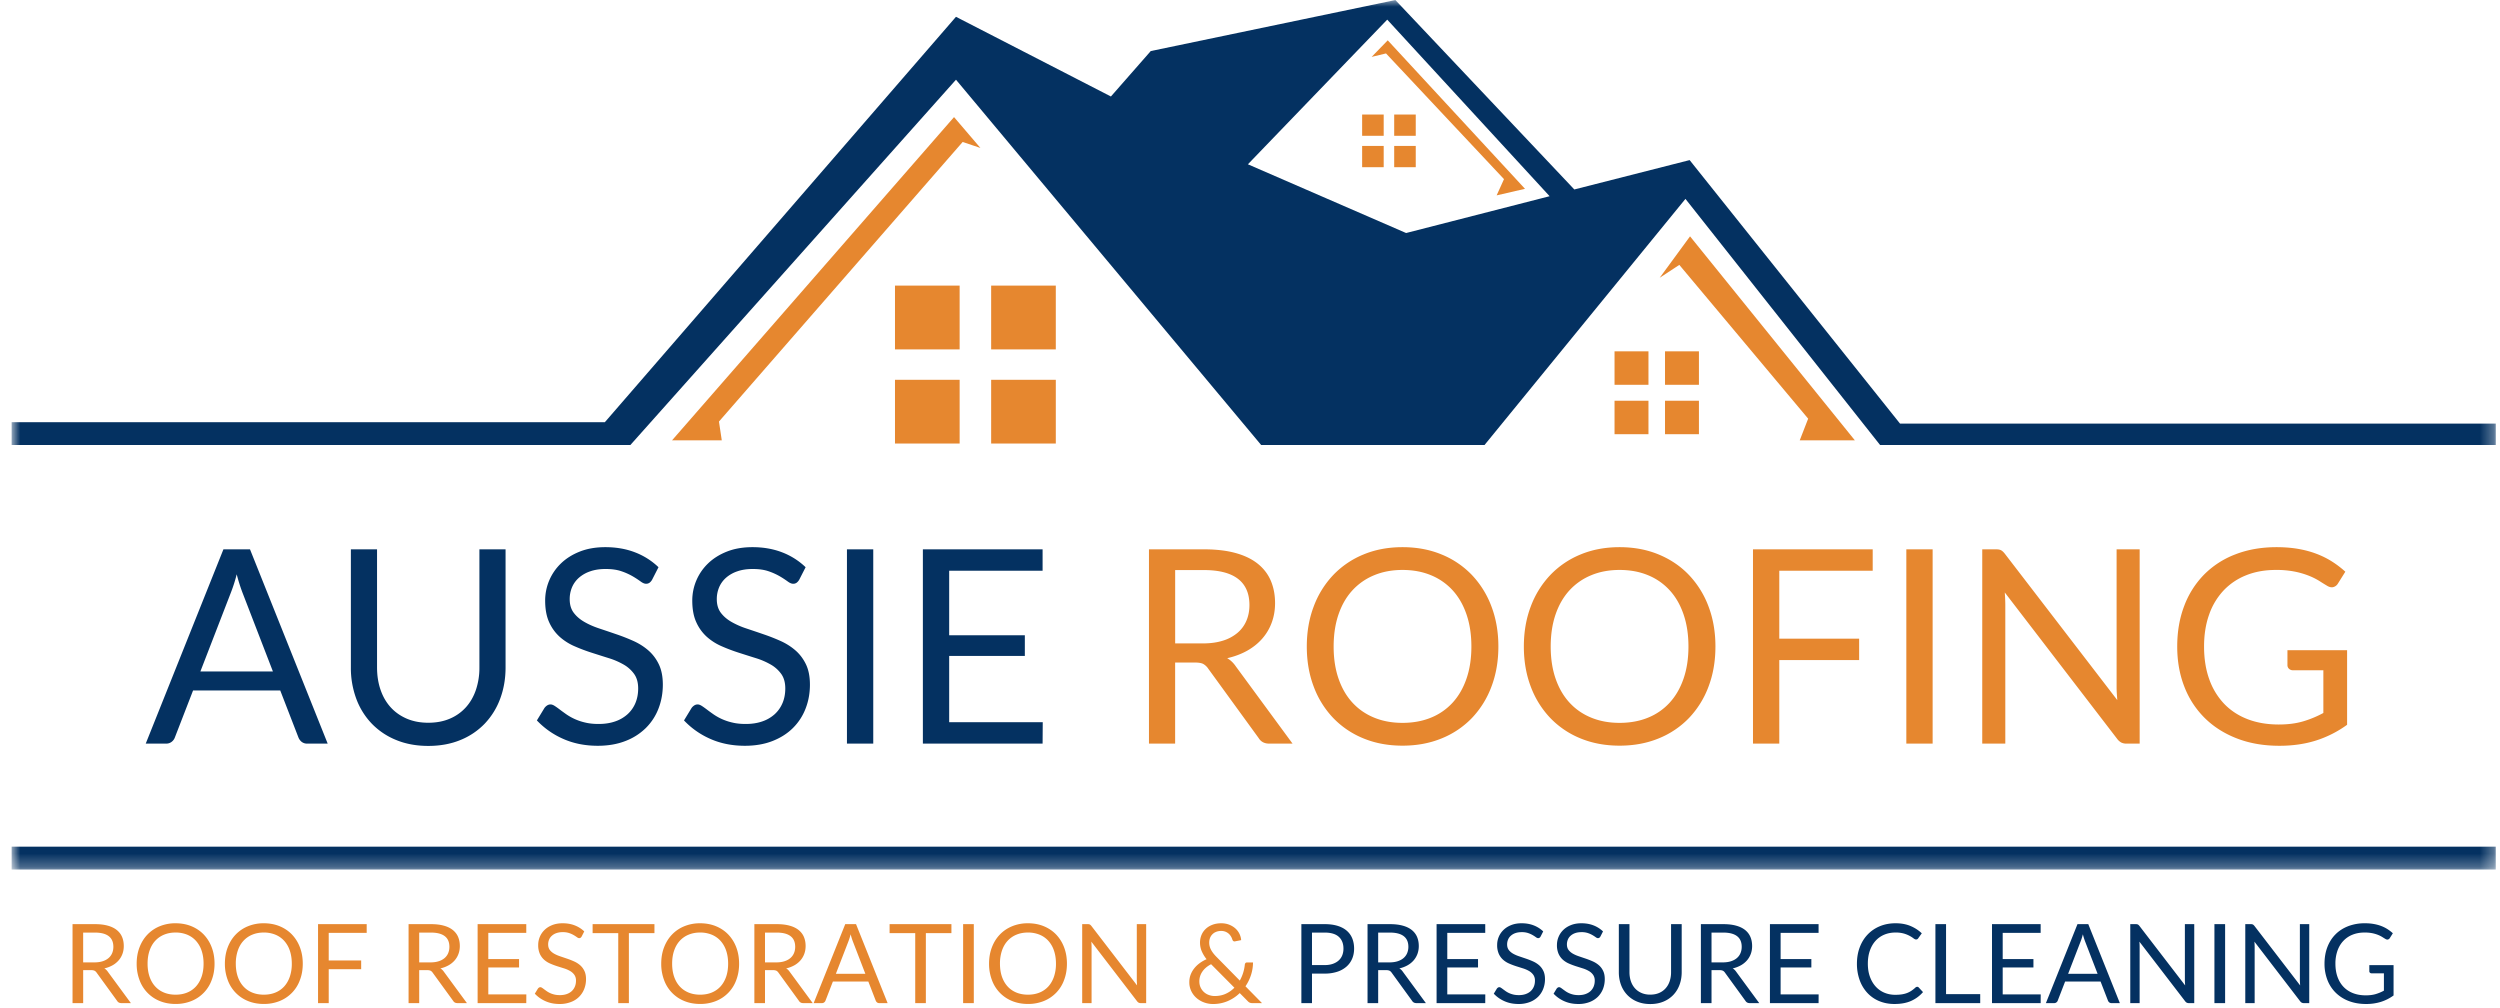
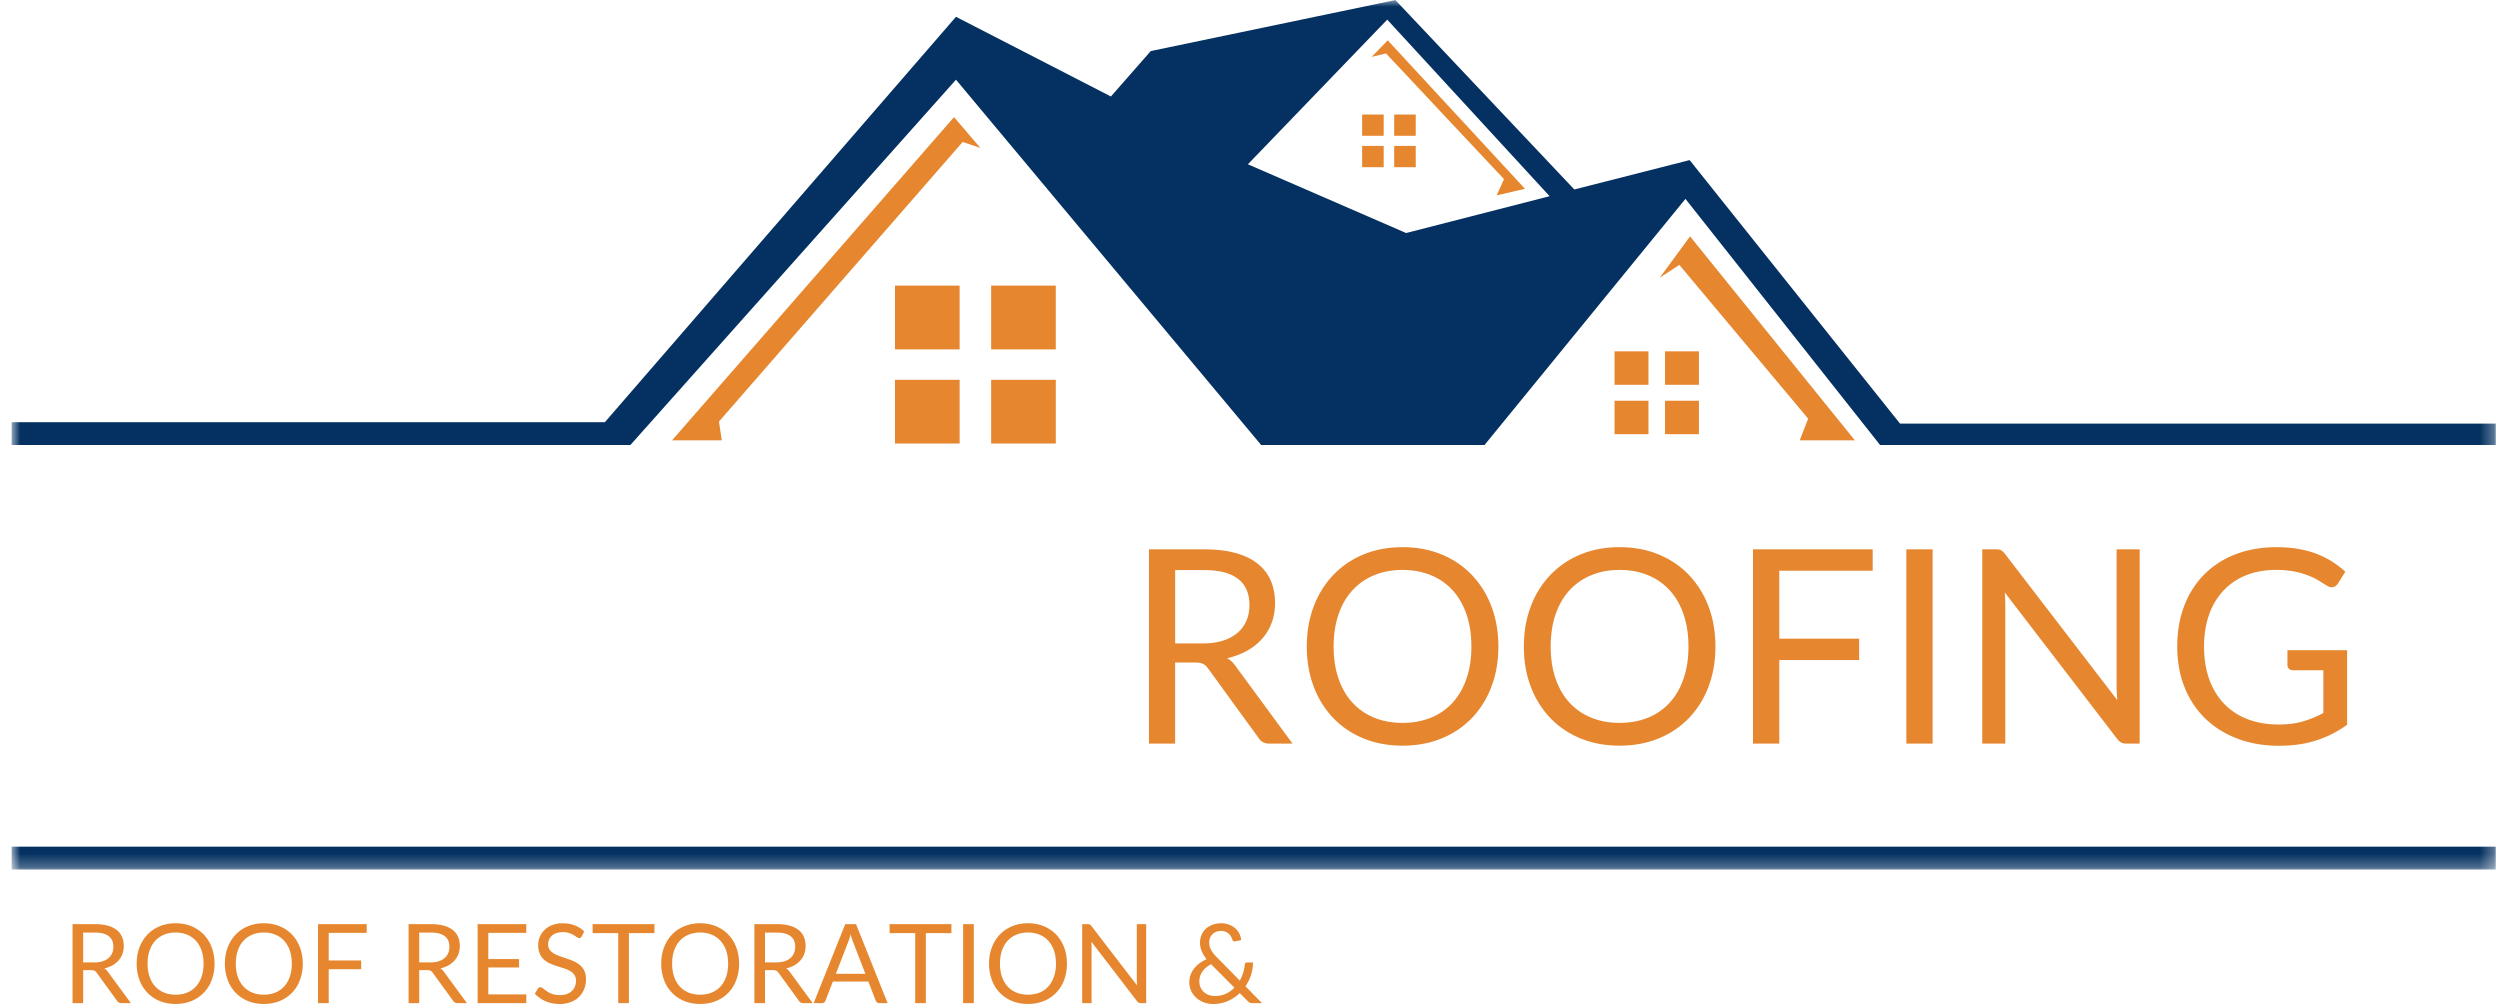
<svg xmlns="http://www.w3.org/2000/svg" fill="none" viewBox="0 0 186 75">
  <path fill="#E6872F" d="m113.46 14.048-2.11.488.547-1.208-8.778-9.353-1.069.258L103.248 3l10.212 11.048Zm12.279 3.536-2.258 3.083 1.46-.96 9.586 11.442-.626 1.61H138l-12.261-15.175Zm-52.797-6.577L70.98 8.712 50 32.76h3.7l-.209-1.397 18.131-20.801 1.32.445ZM71.397 21.25h-4.81v4.744h4.81V21.25Zm7.155 0h-4.81v4.744h4.81V21.25Zm-7.155 7.006h-4.81V33h4.81v-4.744Zm7.155 0h-4.81V33h4.81v-4.744Zm44.094-2.116h-2.524v2.49h2.524v-2.49Zm3.755 0h-2.524v2.49h2.524v-2.49Zm-3.755 3.676h-2.524v2.49h2.524v-2.49Zm3.755 0h-2.524v2.49h2.524v-2.49ZM102.947 8.523h-1.604v1.582h1.604V8.523Zm2.385 0h-1.604v1.582h1.604V8.523Zm-2.385 2.336h-1.604v1.582h1.604v-1.582Zm2.385 0h-1.604v1.582h1.604v-1.582Z" />
  <mask id="a" width="186" height="65" x="0" y="0" maskUnits="userSpaceOnUse" style="mask-type:luminance">
    <path fill="#fff" d="M.867 0H185.69v64.726H.867V0Z" />
  </mask>
  <g mask="url(#a)">
    <path fill="#043161" d="m141.361 31.515-15.652-19.604-8.58 2.185L103.816.003l-18.2 3.796-2.964 3.38L71.125 1.25 45.002 31.41H.865v1.699H46.9L71.125 5.93l22.707 27.18h16.615l14.95-18.313 14.482 18.313h45.807v-1.595h-44.325Zm-36.747-14.178-11.77-5.114L103.21 1.46l12.082 13.138-10.678 2.739Zm81.071 47.355H.865v-1.699h184.82v1.699Z" />
  </g>
-   <path fill="#043161" d="m20.305 49.958-2.27-5.88a13.073 13.073 0 0 1-.424-1.351 11.07 11.07 0 0 1-.433 1.361l-2.27 5.87h5.397Zm4.075 5.367h-1.513a.65.65 0 0 1-.424-.132.807.807 0 0 1-.242-.332l-1.351-3.49h-6.486l-1.352 3.49a.711.711 0 0 1-.232.323.645.645 0 0 1-.424.14h-1.513l5.78-14.454H18.6l5.78 14.455ZM31.865 53.772c.598 0 1.133-.101 1.603-.303a3.36 3.36 0 0 0 1.195-.847c.327-.363.576-.797.747-1.301a5.14 5.14 0 0 0 .258-1.665V40.87h1.946v8.786c0 .834-.133 1.607-.398 2.32a5.394 5.394 0 0 1-1.14 1.85 5.203 5.203 0 0 1-1.811 1.227c-.713.296-1.513.443-2.4.443-.888 0-1.688-.148-2.401-.444a5.266 5.266 0 0 1-1.816-1.225 5.355 5.355 0 0 1-1.145-1.851 6.59 6.59 0 0 1-.398-2.32V40.87h1.947v8.776c0 .605.085 1.16.257 1.664.172.505.42.938.746 1.301s.726.648 1.2.853c.475.205 1.011.308 1.61.308ZM48.518 43.13a.743.743 0 0 1-.196.227.432.432 0 0 1-.258.075c-.114 0-.249-.057-.403-.171a7.036 7.036 0 0 0-.58-.379 4.68 4.68 0 0 0-.838-.378c-.326-.114-.72-.171-1.184-.171-.438 0-.823.059-1.155.177a2.464 2.464 0 0 0-.838.479c-.225.202-.395.439-.51.711a2.25 2.25 0 0 0-.17.882c0 .404.098.738.297 1.004.198.265.46.492.786.68.326.19.696.353 1.11.49.413.138.837.281 1.271.43.434.147.857.313 1.27.498.414.185.785.419 1.11.7.327.283.59.63.787 1.04.198.41.298.915.298 1.513 0 .633-.108 1.226-.323 1.78a4.098 4.098 0 0 1-.943 1.448 4.4 4.4 0 0 1-1.523.968c-.602.235-1.286.353-2.052.353-.942 0-1.796-.17-2.563-.509a6.01 6.01 0 0 1-1.967-1.377l.565-.928a.759.759 0 0 1 .197-.186.46.46 0 0 1 .257-.076c.088 0 .187.036.298.106.11.07.237.16.378.267.141.108.303.225.484.353a4.026 4.026 0 0 0 1.412.62c.296.072.629.107.999.107.464 0 .878-.064 1.24-.192a2.64 2.64 0 0 0 .924-.54 2.34 2.34 0 0 0 .58-.832c.134-.323.202-.683.202-1.08 0-.436-.1-.794-.298-1.073a2.463 2.463 0 0 0-.782-.702 5.413 5.413 0 0 0-1.11-.479c-.416-.13-.84-.265-1.27-.403-.431-.138-.855-.297-1.271-.48a4.11 4.11 0 0 1-1.11-.705 3.246 3.246 0 0 1-.782-1.085c-.198-.434-.297-.97-.297-1.61a3.826 3.826 0 0 1 1.164-2.752c.38-.37.847-.666 1.402-.888.555-.222 1.193-.333 1.912-.333.807 0 1.542.128 2.204.384a5.207 5.207 0 0 1 1.75 1.108l-.474.928ZM59.463 43.13a.744.744 0 0 1-.197.227.433.433 0 0 1-.257.075c-.114 0-.25-.057-.404-.171a7.057 7.057 0 0 0-.58-.379 4.68 4.68 0 0 0-.837-.378c-.326-.114-.72-.171-1.185-.171-.437 0-.822.059-1.155.177a2.466 2.466 0 0 0-.837.479c-.226.202-.395.439-.51.711a2.25 2.25 0 0 0-.171.882c0 .404.099.738.297 1.004.199.265.461.492.787.68a5.99 5.99 0 0 0 1.11.49c.413.138.837.281 1.27.43.434.147.858.313 1.271.498.414.185.784.419 1.11.7.327.283.589.63.787 1.04.198.41.297.915.297 1.513 0 .633-.107 1.226-.323 1.78a4.1 4.1 0 0 1-.943 1.448c-.413.41-.92.733-1.522.968s-1.286.353-2.053.353c-.942 0-1.796-.17-2.563-.509A6.01 6.01 0 0 1 50.89 53.6l.564-.928a.759.759 0 0 1 .197-.186.46.46 0 0 1 .258-.076c.087 0 .186.036.297.106.111.07.237.16.379.267.14.108.302.225.484.353a4.02 4.02 0 0 0 1.412.62c.295.072.628.107.998.107.465 0 .878-.064 1.241-.192a2.64 2.64 0 0 0 .923-.54c.252-.232.445-.51.58-.832.135-.323.202-.683.202-1.08 0-.436-.1-.794-.298-1.073a2.462 2.462 0 0 0-.782-.702 5.41 5.41 0 0 0-1.109-.479c-.417-.13-.84-.265-1.271-.403-.43-.138-.854-.297-1.27-.48a4.11 4.11 0 0 1-1.11-.705 3.248 3.248 0 0 1-.782-1.085c-.199-.434-.298-.97-.298-1.61a3.826 3.826 0 0 1 1.165-2.752c.38-.37.847-.666 1.402-.888.555-.222 1.192-.333 1.912-.333.807 0 1.541.128 2.204.384a5.207 5.207 0 0 1 1.75 1.108l-.474.928ZM64.97 55.325h-1.957V40.87h1.957v14.455ZM77.58 53.731l-.011 1.594h-8.907V40.87h8.907v1.594h-6.95v4.802h5.629v1.533h-5.629v4.932h6.96Z" />
  <path fill="#E6872F" d="M89.49 47.87c.564 0 1.063-.068 1.497-.206a3.076 3.076 0 0 0 1.089-.586 2.42 2.42 0 0 0 .66-.903c.148-.35.222-.735.222-1.159 0-.86-.282-1.51-.847-1.947-.565-.437-1.412-.656-2.541-.656h-2.138v5.458h2.057Zm6.677 7.455H94.43c-.356 0-.618-.138-.786-.414l-3.753-5.165a1.106 1.106 0 0 0-.368-.347c-.131-.07-.335-.106-.61-.106H87.43v6.032h-1.947V40.87h4.086c.914 0 1.704.093 2.37.278.665.184 1.215.451 1.649.802.434.35.755.772.964 1.266.208.494.313 1.047.313 1.658 0 .512-.082.99-.243 1.433a3.77 3.77 0 0 1-.701 1.195c-.306.353-.68.655-1.12.904-.44.248-.94.436-1.498.564.249.141.464.346.646.615l4.217 5.74ZM111.479 48.103c0 1.082-.172 2.076-.515 2.98a6.836 6.836 0 0 1-1.452 2.336 6.503 6.503 0 0 1-2.255 1.518c-.878.36-1.847.54-2.91.54-1.062 0-2.031-.18-2.905-.54a6.515 6.515 0 0 1-2.25-1.518 6.837 6.837 0 0 1-1.452-2.335c-.343-.905-.514-1.899-.514-2.981 0-1.083.171-2.076.514-2.98a6.886 6.886 0 0 1 1.452-2.341 6.534 6.534 0 0 1 2.25-1.528c.874-.363 1.843-.545 2.905-.545 1.063 0 2.032.182 2.91.545a6.523 6.523 0 0 1 2.255 1.528 6.885 6.885 0 0 1 1.452 2.34c.343.905.515 1.898.515 2.98Zm-2.008 0c0-.888-.121-1.685-.363-2.39-.242-.707-.585-1.304-1.029-1.791a4.462 4.462 0 0 0-1.614-1.125c-.632-.262-1.338-.393-2.118-.393-.773 0-1.476.13-2.108.393a4.498 4.498 0 0 0-1.619 1.125c-.448.487-.792 1.084-1.034 1.79s-.363 1.503-.363 2.39c0 .888.12 1.683.363 2.386.242.703.586 1.298 1.034 1.785.447.488.986.861 1.619 1.12.632.26 1.335.388 2.108.388.78 0 1.486-.129 2.118-.388a4.42 4.42 0 0 0 1.614-1.12c.444-.487.787-1.082 1.029-1.785.242-.703.363-1.498.363-2.385ZM127.628 48.103c0 1.082-.171 2.076-.514 2.98a6.823 6.823 0 0 1-1.453 2.336 6.494 6.494 0 0 1-2.255 1.518c-.877.36-1.847.54-2.909.54-1.063 0-2.031-.18-2.906-.54a6.507 6.507 0 0 1-2.249-1.518 6.838 6.838 0 0 1-1.453-2.335c-.343-.905-.514-1.899-.514-2.981 0-1.083.171-2.076.514-2.98a6.887 6.887 0 0 1 1.453-2.341 6.526 6.526 0 0 1 2.249-1.528c.875-.363 1.843-.545 2.906-.545 1.062 0 2.032.182 2.909.545.878.363 1.63.872 2.255 1.528a6.871 6.871 0 0 1 1.453 2.34c.343.905.514 1.898.514 2.98Zm-2.007 0c0-.888-.122-1.685-.364-2.39-.241-.707-.584-1.304-1.029-1.791a4.45 4.45 0 0 0-1.613-1.125c-.632-.262-1.339-.393-2.118-.393-.774 0-1.477.13-2.109.393a4.507 4.507 0 0 0-1.619 1.125c-.447.487-.792 1.084-1.034 1.79s-.363 1.503-.363 2.39c0 .888.121 1.683.363 2.386.242.703.587 1.298 1.034 1.785.447.488.987.861 1.619 1.12.632.26 1.335.388 2.109.388.779 0 1.486-.129 2.118-.388a4.407 4.407 0 0 0 1.613-1.12c.445-.487.788-1.082 1.029-1.785.242-.703.364-1.498.364-2.385ZM132.379 42.464v5.054h5.941v1.593h-5.941v6.214h-1.957V40.87h8.907v1.594h-6.95ZM143.788 55.325h-1.957V40.87h1.957v14.455ZM159.191 40.87v14.455h-.979a.842.842 0 0 1-.389-.08.967.967 0 0 1-.306-.273l-8.363-10.895c.014.169.024.334.03.495.007.161.011.313.011.454v10.299h-1.716V40.87h1.009c.088 0 .161.005.222.015.06.01.114.027.162.05a.604.604 0 0 1 .141.101c.047.044.097.1.151.167l8.362 10.884a66.526 66.526 0 0 1-.036-.509 7.776 7.776 0 0 1-.015-.47V40.87h1.716ZM174.624 48.375v5.548a8.133 8.133 0 0 1-2.325 1.175c-.824.259-1.727.388-2.709.388-1.163 0-2.212-.18-3.147-.54-.935-.359-1.734-.863-2.396-1.512a6.615 6.615 0 0 1-1.528-2.336c-.356-.907-.534-1.906-.534-2.995 0-1.103.173-2.109.519-3.017a6.675 6.675 0 0 1 1.477-2.334 6.563 6.563 0 0 1 2.331-1.508c.915-.356 1.937-.535 3.067-.535.571 0 1.102.042 1.593.126.491.084.945.206 1.362.364.417.157.804.349 1.16.574.357.226.69.48.999.762l-.555.887a.579.579 0 0 1-.338.258c-.138.037-.291.005-.459-.096a16.43 16.43 0 0 1-.555-.343 4.824 4.824 0 0 0-.762-.388 6.08 6.08 0 0 0-1.058-.318 6.966 6.966 0 0 0-1.448-.131c-.814 0-1.55.132-2.209.398a4.675 4.675 0 0 0-1.685 1.14 5.042 5.042 0 0 0-1.069 1.795c-.249.703-.373 1.492-.373 2.366 0 .908.129 1.72.388 2.436a5.112 5.112 0 0 0 1.109 1.826c.481.5 1.065.882 1.751 1.145.686.262 1.456.393 2.31.393.672 0 1.269-.075 1.79-.227a7.727 7.727 0 0 0 1.528-.631v-3.177h-2.249a.427.427 0 0 1-.308-.111.363.363 0 0 1-.115-.272v-1.11h4.438ZM7.024 71.602c.23 0 .433-.028.608-.084a1.25 1.25 0 0 0 .444-.238.98.98 0 0 0 .268-.367c.06-.142.09-.3.09-.47 0-.351-.115-.615-.345-.792-.229-.178-.573-.267-1.032-.267h-.87v2.218h.837Zm2.714 3.03h-.705c-.145 0-.252-.056-.32-.168l-1.525-2.1a.449.449 0 0 0-.15-.14.554.554 0 0 0-.248-.044h-.602v2.452h-.791v-5.876h1.66c.372 0 .692.038.963.114.27.074.494.183.67.325.177.143.308.314.392.515.085.2.127.425.127.675 0 .207-.032.402-.098.581-.065.18-.16.343-.285.486a1.697 1.697 0 0 1-.456.368 2.245 2.245 0 0 1-.608.23c.1.056.188.14.262.249l1.714 2.333ZM15.962 71.697c0 .44-.07.844-.21 1.212a2.646 2.646 0 0 1-1.507 1.566 3.095 3.095 0 0 1-1.182.219c-.432 0-.826-.073-1.18-.219a2.65 2.65 0 0 1-1.505-1.566 3.39 3.39 0 0 1-.21-1.212c0-.44.07-.845.21-1.212.14-.368.336-.685.59-.951a2.65 2.65 0 0 1 .914-.62 3.042 3.042 0 0 1 1.181-.223c.432 0 .827.075 1.183.222.357.148.662.355.916.62a2.8 2.8 0 0 1 .59.952c.14.367.21.772.21 1.212Zm-.816 0c0-.36-.05-.685-.148-.972a2.047 2.047 0 0 0-.419-.728 1.803 1.803 0 0 0-.655-.457 2.225 2.225 0 0 0-.86-.16c-.315 0-.601.053-.858.16a1.82 1.82 0 0 0-.658.457c-.181.198-.322.44-.42.728-.099.287-.148.611-.148.972 0 .36.05.683.148.97.098.285.239.527.42.725.182.199.4.35.658.455.257.105.543.157.857.157.317 0 .604-.052.86-.157a1.79 1.79 0 0 0 .656-.454c.181-.2.32-.44.419-.727.099-.286.148-.609.148-.969ZM22.526 71.697c0 .44-.07.844-.21 1.212a2.647 2.647 0 0 1-1.506 1.566 3.095 3.095 0 0 1-1.183.219c-.432 0-.826-.073-1.18-.219a2.65 2.65 0 0 1-1.505-1.566 3.39 3.39 0 0 1-.21-1.212c0-.44.07-.845.21-1.212.14-.368.336-.685.59-.951a2.65 2.65 0 0 1 .914-.62 3.042 3.042 0 0 1 1.181-.223c.432 0 .827.075 1.183.222.357.148.662.355.916.62a2.8 2.8 0 0 1 .59.952c.14.367.21.772.21 1.212Zm-.816 0c0-.36-.05-.685-.148-.972a2.045 2.045 0 0 0-.419-.728 1.803 1.803 0 0 0-.655-.457 2.225 2.225 0 0 0-.86-.16c-.315 0-.601.053-.858.16a1.82 1.82 0 0 0-.658.457c-.181.198-.322.44-.42.728a2.99 2.99 0 0 0-.148.972c0 .36.05.683.148.97.098.285.239.527.42.725.182.199.4.35.658.455.257.105.543.157.857.157.317 0 .604-.052.86-.157a1.79 1.79 0 0 0 .656-.454c.181-.2.32-.44.419-.727a2.96 2.96 0 0 0 .148-.969ZM24.457 69.404v2.055h2.414v.648h-2.414v2.525h-.795v-5.876h3.62v.648h-2.825ZM32.025 71.602c.23 0 .433-.028.609-.084a1.25 1.25 0 0 0 .443-.238.98.98 0 0 0 .268-.367c.06-.142.09-.3.09-.47 0-.351-.114-.615-.344-.792-.23-.178-.574-.267-1.033-.267h-.869v2.218h.836Zm2.714 3.03h-.704c-.146 0-.252-.056-.32-.168l-1.526-2.1a.448.448 0 0 0-.149-.14.554.554 0 0 0-.249-.044h-.602v2.452h-.791v-5.876h1.66c.372 0 .693.038.963.114.27.074.494.183.67.325.177.143.308.314.393.515.084.2.127.425.127.675 0 .207-.033.402-.099.581-.065.18-.16.343-.285.486a1.697 1.697 0 0 1-.456.368 2.244 2.244 0 0 1-.608.23c.1.056.188.14.263.249l1.713 2.333ZM39.159 73.984l-.004.648h-3.62v-5.876h3.62v.648H36.33v1.952h2.288v.624H36.33v2.004h2.829ZM43.275 69.675a.293.293 0 0 1-.08.093.17.17 0 0 1-.103.03c-.047 0-.102-.022-.165-.069a2.582 2.582 0 0 0-.236-.153 1.878 1.878 0 0 0-.34-.154 1.448 1.448 0 0 0-.482-.07 1.41 1.41 0 0 0-.469.07 1 1 0 0 0-.34.196.79.79 0 0 0-.208.29.914.914 0 0 0-.069.357c0 .165.04.301.12.41.081.107.188.199.32.276.133.076.284.142.452.198l.515.175c.177.06.349.128.517.203.169.075.32.17.452.284.132.115.238.256.319.423.081.167.122.372.122.615 0 .257-.044.498-.132.724a1.68 1.68 0 0 1-1.002.981 2.286 2.286 0 0 1-.834.143c-.383 0-.73-.068-1.042-.206a2.432 2.432 0 0 1-.8-.56l.23-.377a.31.31 0 0 1 .08-.076.19.19 0 0 1 .104-.031.23.23 0 0 1 .121.044c.045.028.097.065.154.109.057.043.123.09.197.143a1.665 1.665 0 0 0 .574.252c.12.028.255.042.407.042.188 0 .356-.026.504-.078.147-.051.272-.124.374-.218a.959.959 0 0 0 .236-.339c.055-.13.082-.277.082-.439a.73.73 0 0 0-.121-.435.997.997 0 0 0-.317-.285 2.193 2.193 0 0 0-.451-.196l-.517-.163a5.326 5.326 0 0 1-.517-.196c-.169-.073-.32-.17-.451-.287a1.316 1.316 0 0 1-.317-.44 1.573 1.573 0 0 1-.12-.654 1.553 1.553 0 0 1 .472-1.12c.154-.15.344-.27.57-.36.226-.09.485-.136.777-.136.328 0 .626.052.895.156.27.104.507.254.712.45l-.193.378ZM48.692 69.425h-1.903v5.207h-.791v-5.207h-1.907v-.669h4.6v.669ZM54.99 71.697c0 .44-.07.844-.21 1.212a2.646 2.646 0 0 1-1.506 1.566 3.095 3.095 0 0 1-1.184.219c-.432 0-.826-.073-1.18-.219a2.65 2.65 0 0 1-1.505-1.566 3.39 3.39 0 0 1-.21-1.212c0-.44.07-.845.21-1.212.14-.368.337-.685.59-.951a2.65 2.65 0 0 1 .915-.62 3.042 3.042 0 0 1 1.18-.223c.432 0 .827.075 1.183.222.357.148.662.355.916.62a2.8 2.8 0 0 1 .59.952c.14.367.21.772.21 1.212Zm-.817 0c0-.36-.05-.685-.148-.972a2.047 2.047 0 0 0-.419-.728 1.803 1.803 0 0 0-.655-.457 2.225 2.225 0 0 0-.86-.16c-.315 0-.601.053-.858.16a1.82 1.82 0 0 0-.658.457c-.181.198-.322.44-.42.728-.099.287-.148.611-.148.972 0 .36.05.683.148.97.098.285.239.527.42.725.182.199.401.35.658.455.257.105.543.157.857.157.317 0 .604-.052.861-.157a1.79 1.79 0 0 0 .655-.454c.181-.2.32-.44.42-.727.098-.286.147-.609.147-.969ZM57.752 71.602c.23 0 .433-.028.609-.084.176-.056.324-.135.443-.238a.98.98 0 0 0 .268-.367c.06-.142.09-.3.09-.47 0-.351-.114-.615-.344-.792-.23-.178-.574-.267-1.033-.267h-.869v2.218h.836Zm2.714 3.03h-.705c-.145 0-.252-.056-.32-.168l-1.525-2.1a.449.449 0 0 0-.149-.14.554.554 0 0 0-.249-.044h-.602v2.452h-.791v-5.876h1.66c.372 0 .693.038.963.114.27.074.494.183.67.325.177.143.308.314.393.515.084.2.127.425.127.675 0 .207-.033.402-.099.581-.065.18-.16.343-.285.486a1.697 1.697 0 0 1-.456.368 2.246 2.246 0 0 1-.608.23c.1.056.188.14.262.249l1.714 2.333ZM64.382 72.45l-.922-2.39a4.703 4.703 0 0 1-.172-.549 4.547 4.547 0 0 1-.176.553l-.923 2.387h2.193Zm1.656 2.182h-.615a.26.26 0 0 1-.172-.053.328.328 0 0 1-.098-.136l-.55-1.418h-2.636l-.549 1.418a.288.288 0 0 1-.095.131.26.26 0 0 1-.172.058h-.615l2.35-5.876h.803l2.349 5.876ZM70.786 69.425h-1.902v5.207h-.791v-5.207h-1.907v-.669h4.6v.669ZM72.451 74.632h-.795v-5.876h.795v5.876ZM79.38 71.697c0 .44-.07.844-.21 1.212a2.646 2.646 0 0 1-1.507 1.566 3.095 3.095 0 0 1-1.182.219c-.432 0-.826-.073-1.181-.219a2.65 2.65 0 0 1-1.504-1.566 3.39 3.39 0 0 1-.21-1.212c0-.44.07-.845.21-1.212.139-.368.336-.685.59-.951.254-.266.559-.473.914-.62a3.042 3.042 0 0 1 1.18-.223c.433 0 .827.075 1.184.222.356.148.662.355.916.62a2.8 2.8 0 0 1 .59.952c.14.367.21.772.21 1.212Zm-.816 0c0-.36-.05-.685-.149-.972a2.045 2.045 0 0 0-.418-.728 1.803 1.803 0 0 0-.656-.457 2.225 2.225 0 0 0-.86-.16c-.315 0-.6.053-.858.16a1.82 1.82 0 0 0-.657.457c-.182.198-.322.44-.421.728a2.99 2.99 0 0 0-.147.972c0 .36.049.683.147.97.099.285.24.527.42.725.182.199.401.35.658.455.257.105.543.157.858.157.316 0 .603-.052.86-.157a1.79 1.79 0 0 0 .656-.454c.18-.2.32-.44.418-.727a2.96 2.96 0 0 0 .149-.969ZM85.275 68.756v5.876h-.398a.352.352 0 0 1-.158-.032.394.394 0 0 1-.124-.111l-3.4-4.429a5.32 5.32 0 0 1 .018.385v4.187h-.698v-5.876h.41c.036 0 .066.002.09.007a.226.226 0 0 1 .123.062c.019.018.04.04.062.067l3.398 4.423-.014-.206a3.02 3.02 0 0 1-.006-.19v-4.163h.697ZM90.105 71.738c-.29.153-.508.338-.654.557a1.258 1.258 0 0 0-.22.713c0 .178.033.335.099.47a1.061 1.061 0 0 0 .623.554c.137.048.276.072.418.072.306 0 .581-.056.826-.168.245-.112.459-.263.642-.452l-1.734-1.746Zm3.788 2.894h-.709a.54.54 0 0 1-.193-.029.48.48 0 0 1-.16-.118l-.594-.6c-.257.25-.553.448-.888.593a2.734 2.734 0 0 1-1.105.22 1.93 1.93 0 0 1-.642-.11 1.805 1.805 0 0 1-.564-.322 1.604 1.604 0 0 1-.401-.515 1.514 1.514 0 0 1-.152-.685c0-.192.032-.373.096-.544.064-.17.154-.328.268-.473.116-.145.251-.275.407-.39.156-.114.327-.212.513-.294a2.587 2.587 0 0 1-.37-.617 1.654 1.654 0 0 1-.118-.617c0-.2.036-.387.108-.562a1.32 1.32 0 0 1 .314-.457c.136-.13.302-.233.498-.307.196-.076.415-.114.658-.114.216 0 .413.035.59.105.178.07.331.162.46.277a1.305 1.305 0 0 1 .434.873l-.455.09c-.09.022-.157-.02-.2-.127a.979.979 0 0 0-.257-.43.834.834 0 0 0-.572-.217c-.137 0-.26.021-.372.065a.79.79 0 0 0-.461.457.947.947 0 0 0-.06.342 1.111 1.111 0 0 0 .137.542c.047.09.108.181.181.274.074.094.163.192.267.295l1.69 1.718a3.043 3.043 0 0 0 .373-1.18.205.205 0 0 1 .048-.123.149.149 0 0 1 .115-.046h.448a3.128 3.128 0 0 1-.148.925 3.267 3.267 0 0 1-.414.85l1.23 1.251Z" />
-   <path fill="#043161" d="M98.555 71.802c.227 0 .427-.03.6-.09.174-.06.32-.144.439-.251.12-.108.21-.237.27-.388.059-.15.089-.315.089-.496 0-.374-.115-.667-.346-.877-.23-.21-.582-.316-1.052-.316h-.943v2.418h.943Zm0-3.046c.372 0 .695.044.97.13.274.086.502.208.682.367.181.159.315.35.405.574.088.224.133.474.133.75 0 .273-.048.523-.144.75a1.608 1.608 0 0 1-.421.587 1.957 1.957 0 0 1-.684.383 2.937 2.937 0 0 1-.94.138h-.944v2.197h-.79v-5.876h1.733ZM103.372 71.602c.23 0 .433-.028.609-.084.176-.056.324-.135.443-.238a.98.98 0 0 0 .268-.367 1.2 1.2 0 0 0 .091-.47c0-.351-.115-.615-.345-.792-.229-.178-.573-.267-1.033-.267h-.869v2.218h.836Zm2.714 3.03h-.704c-.145 0-.252-.056-.321-.168l-1.524-2.1a.45.45 0 0 0-.15-.14.55.55 0 0 0-.248-.044h-.603v2.452h-.791v-5.876h1.66c.372 0 .693.038.964.114.27.074.493.183.67.325.176.143.307.314.392.515.084.2.127.425.127.675a1.7 1.7 0 0 1-.098.581c-.066.18-.161.343-.285.486a1.709 1.709 0 0 1-.456.368 2.248 2.248 0 0 1-.609.23c.101.056.189.14.263.249l1.713 2.333ZM110.506 73.984l-.004.648h-3.62v-5.876h3.62v.648h-2.824v1.952h2.287v.624h-2.287v2.004h2.828ZM114.622 69.675a.29.29 0 0 1-.08.093.168.168 0 0 1-.103.03c-.047 0-.102-.022-.165-.069a2.54 2.54 0 0 0-.236-.153 1.867 1.867 0 0 0-.34-.154 1.45 1.45 0 0 0-.482-.07c-.177 0-.334.023-.469.07a1.003 1.003 0 0 0-.34.196.786.786 0 0 0-.207.29.904.904 0 0 0-.07.357c0 .165.04.301.121.41.08.107.187.199.319.276.133.076.284.142.452.198l.515.175c.177.06.349.128.517.203.169.075.319.17.452.284.132.115.238.256.319.423.081.167.122.372.122.615 0 .257-.044.498-.132.724a1.67 1.67 0 0 1-.383.588 1.782 1.782 0 0 1-.619.393 2.287 2.287 0 0 1-.834.143c-.383 0-.73-.068-1.042-.206a2.44 2.44 0 0 1-.8-.56l.23-.377a.303.303 0 0 1 .08-.076.19.19 0 0 1 .105-.031.23.23 0 0 1 .12.044c.046.028.097.065.154.109l.197.143a1.666 1.666 0 0 0 .574.252c.12.028.256.042.407.042.188 0 .356-.026.504-.078.147-.051.272-.124.374-.218a.952.952 0 0 0 .236-.339c.055-.13.082-.277.082-.439a.73.73 0 0 0-.121-.435 1.01 1.01 0 0 0-.317-.285 2.2 2.2 0 0 0-.451-.196l-.517-.163a5.304 5.304 0 0 1-.516-.196c-.17-.073-.32-.17-.452-.287a1.31 1.31 0 0 1-.317-.44 1.566 1.566 0 0 1-.121-.654 1.546 1.546 0 0 1 .473-1.12c.154-.15.345-.27.57-.36.226-.09.485-.136.778-.136.327 0 .625.052.894.156.27.104.507.254.712.45l-.193.378ZM119.071 69.675a.302.302 0 0 1-.08.093.172.172 0 0 1-.104.03c-.047 0-.102-.022-.164-.069a2.683 2.683 0 0 0-.236-.153 1.88 1.88 0 0 0-.341-.154 1.447 1.447 0 0 0-.482-.07c-.177 0-.333.023-.468.07a.999.999 0 0 0-.341.196.786.786 0 0 0-.207.29.92.92 0 0 0-.069.357c0 .165.04.301.12.41.081.107.187.199.319.276.133.076.284.142.452.198l.516.175c.176.06.348.128.517.203.168.075.319.17.451.284.133.115.239.256.319.423.082.167.122.372.122.615 0 .257-.044.498-.131.724a1.698 1.698 0 0 1-.383.588 1.796 1.796 0 0 1-.62.393 2.287 2.287 0 0 1-.834.143c-.383 0-.73-.068-1.042-.206a2.436 2.436 0 0 1-.799-.56l.229-.377a.319.319 0 0 1 .08-.076.19.19 0 0 1 .105-.031c.035 0 .076.015.121.044.045.028.096.065.153.109l.198.143a1.666 1.666 0 0 0 .573.252c.12.028.256.042.407.042.188 0 .357-.026.504-.078.147-.051.272-.124.375-.218a.965.965 0 0 0 .236-.339 1.14 1.14 0 0 0 .082-.439.73.73 0 0 0-.122-.435.989.989 0 0 0-.317-.285 2.176 2.176 0 0 0-.451-.196l-.516-.163a5.322 5.322 0 0 1-.517-.196c-.17-.073-.32-.17-.452-.287a1.324 1.324 0 0 1-.317-.44 1.583 1.583 0 0 1-.12-.654 1.563 1.563 0 0 1 .473-1.12c.154-.15.344-.27.57-.36.225-.09.484-.136.777-.136.327 0 .626.052.895.156.269.104.507.254.712.45l-.193.378ZM122.781 74c.244 0 .461-.04.653-.122.191-.082.353-.197.485-.345.133-.147.234-.323.304-.528a2.11 2.11 0 0 0 .104-.677v-3.572h.791v3.572c0 .339-.054.653-.162.943-.107.29-.262.54-.463.752a2.12 2.12 0 0 1-.736.498c-.29.12-.615.18-.976.18s-.686-.06-.976-.18a2.134 2.134 0 0 1-.737-.498 2.167 2.167 0 0 1-.466-.752 2.7 2.7 0 0 1-.161-.943v-3.572h.791v3.567c0 .247.035.473.105.678.069.204.17.38.303.528.132.147.295.263.487.347.192.083.411.125.654.125ZM128.173 71.602c.23 0 .432-.028.608-.084.177-.056.324-.135.443-.238a.97.97 0 0 0 .268-.367c.061-.142.091-.3.091-.47 0-.351-.115-.615-.345-.792-.229-.178-.573-.267-1.032-.267h-.869v2.218h.836Zm2.714 3.03h-.705c-.145 0-.252-.056-.32-.168l-1.525-2.1a.447.447 0 0 0-.149-.14.558.558 0 0 0-.249-.044h-.602v2.452h-.791v-5.876h1.66c.371 0 .692.038.963.114.27.074.494.183.67.325.177.143.307.314.392.515.085.2.127.425.127.675 0 .207-.032.402-.098.581-.066.18-.161.343-.285.486a1.693 1.693 0 0 1-.456.368 2.254 2.254 0 0 1-.608.23c.1.056.188.14.262.249l1.714 2.333ZM135.306 73.984l-.004.648h-3.619v-5.876h3.619v.648h-2.824v1.952h2.287v.624h-2.287v2.004h2.828ZM142.642 73.418c.043 0 .081.018.114.053l.316.341c-.241.28-.533.497-.876.653-.343.155-.757.232-1.243.232-.422 0-.805-.073-1.149-.219a2.51 2.51 0 0 1-.881-.615 2.773 2.773 0 0 1-.566-.949 3.54 3.54 0 0 1-.201-1.217c0-.443.07-.85.209-1.218.139-.369.335-.686.588-.95.253-.266.556-.472.908-.618.353-.146.743-.22 1.17-.22.417 0 .786.067 1.106.201.32.134.601.316.844.546l-.261.364a.218.218 0 0 1-.064.068.182.182 0 0 1-.105.027c-.049 0-.109-.027-.18-.08a2.187 2.187 0 0 0-.709-.357 2.184 2.184 0 0 0-.636-.08c-.303 0-.581.053-.833.158a1.83 1.83 0 0 0-.65.457c-.181.2-.323.443-.424.73-.101.287-.151.611-.151.972 0 .366.052.693.158.98.105.287.249.53.43.727.182.198.397.35.644.453.248.104.515.156.802.156.175 0 .332-.01.473-.03.141-.02.27-.053.389-.096.119-.044.23-.1.332-.167.103-.067.205-.147.306-.24a.212.212 0 0 1 .14-.062ZM147.328 73.963v.669h-3.333v-5.876h.791v5.207h2.542ZM151.829 73.984l-.004.648h-3.62v-5.876h3.62v.648h-2.824v1.952h2.287v.624h-2.287v2.004h2.828ZM156.061 72.45l-.923-2.39a4.646 4.646 0 0 1-.172-.549 4.397 4.397 0 0 1-.176.553l-.922 2.387h2.193Zm1.656 2.182h-.615a.26.26 0 0 1-.172-.053.326.326 0 0 1-.099-.136l-.549-1.418h-2.637l-.548 1.418a.292.292 0 0 1-.095.131.262.262 0 0 1-.172.058h-.615l2.349-5.876h.804l2.349 5.876ZM163.252 68.756v5.876h-.398a.349.349 0 0 1-.158-.032.38.38 0 0 1-.124-.111l-3.4-4.429a4.768 4.768 0 0 1 .017.385v4.187h-.697v-5.876h.41a.53.53 0 0 1 .09.007.222.222 0 0 1 .122.062.6.6 0 0 1 .062.067l3.399 4.423-.014-.206a3.247 3.247 0 0 1-.006-.19v-4.163h.697ZM165.548 74.632h-.795v-5.876h.795v5.876ZM171.808 68.756v5.876h-.398a.352.352 0 0 1-.158-.032.4.4 0 0 1-.124-.111l-3.399-4.429c.005.068.01.136.012.202.003.066.005.127.005.183v4.187h-.697v-5.876h.41c.035 0 .065.002.089.007a.222.222 0 0 1 .123.062c.019.018.04.04.062.067l3.398 4.423-.013-.206a2.588 2.588 0 0 1-.007-.19v-4.163h.697ZM178.081 71.807v2.255a3.28 3.28 0 0 1-.945.478 3.68 3.68 0 0 1-1.101.157c-.473 0-.899-.073-1.279-.219a2.801 2.801 0 0 1-.974-.615 2.69 2.69 0 0 1-.621-.949 3.298 3.298 0 0 1-.217-1.217c0-.448.07-.857.21-1.226.141-.37.341-.686.601-.949.26-.264.576-.468.947-.613a3.411 3.411 0 0 1 1.248-.218c.232 0 .447.017.647.052.199.034.384.083.554.147.169.064.326.142.471.234.145.092.28.195.406.31l-.226.36a.236.236 0 0 1-.138.105c-.055.015-.117.002-.186-.04a8.1 8.1 0 0 1-.225-.138 2.007 2.007 0 0 0-.309-.158 2.534 2.534 0 0 0-.432-.13 2.825 2.825 0 0 0-.587-.053c-.331 0-.631.054-.899.162a1.88 1.88 0 0 0-.684.464c-.189.2-.334.444-.435.729a2.872 2.872 0 0 0-.152.962c0 .369.053.699.158.99.106.291.256.538.451.742.196.203.433.358.711.465.279.107.592.16.94.16.273 0 .515-.03.727-.091.212-.062.419-.148.621-.258v-1.29h-.914a.175.175 0 0 1-.125-.045.15.15 0 0 1-.047-.111v-.452h1.804Z" />
</svg>